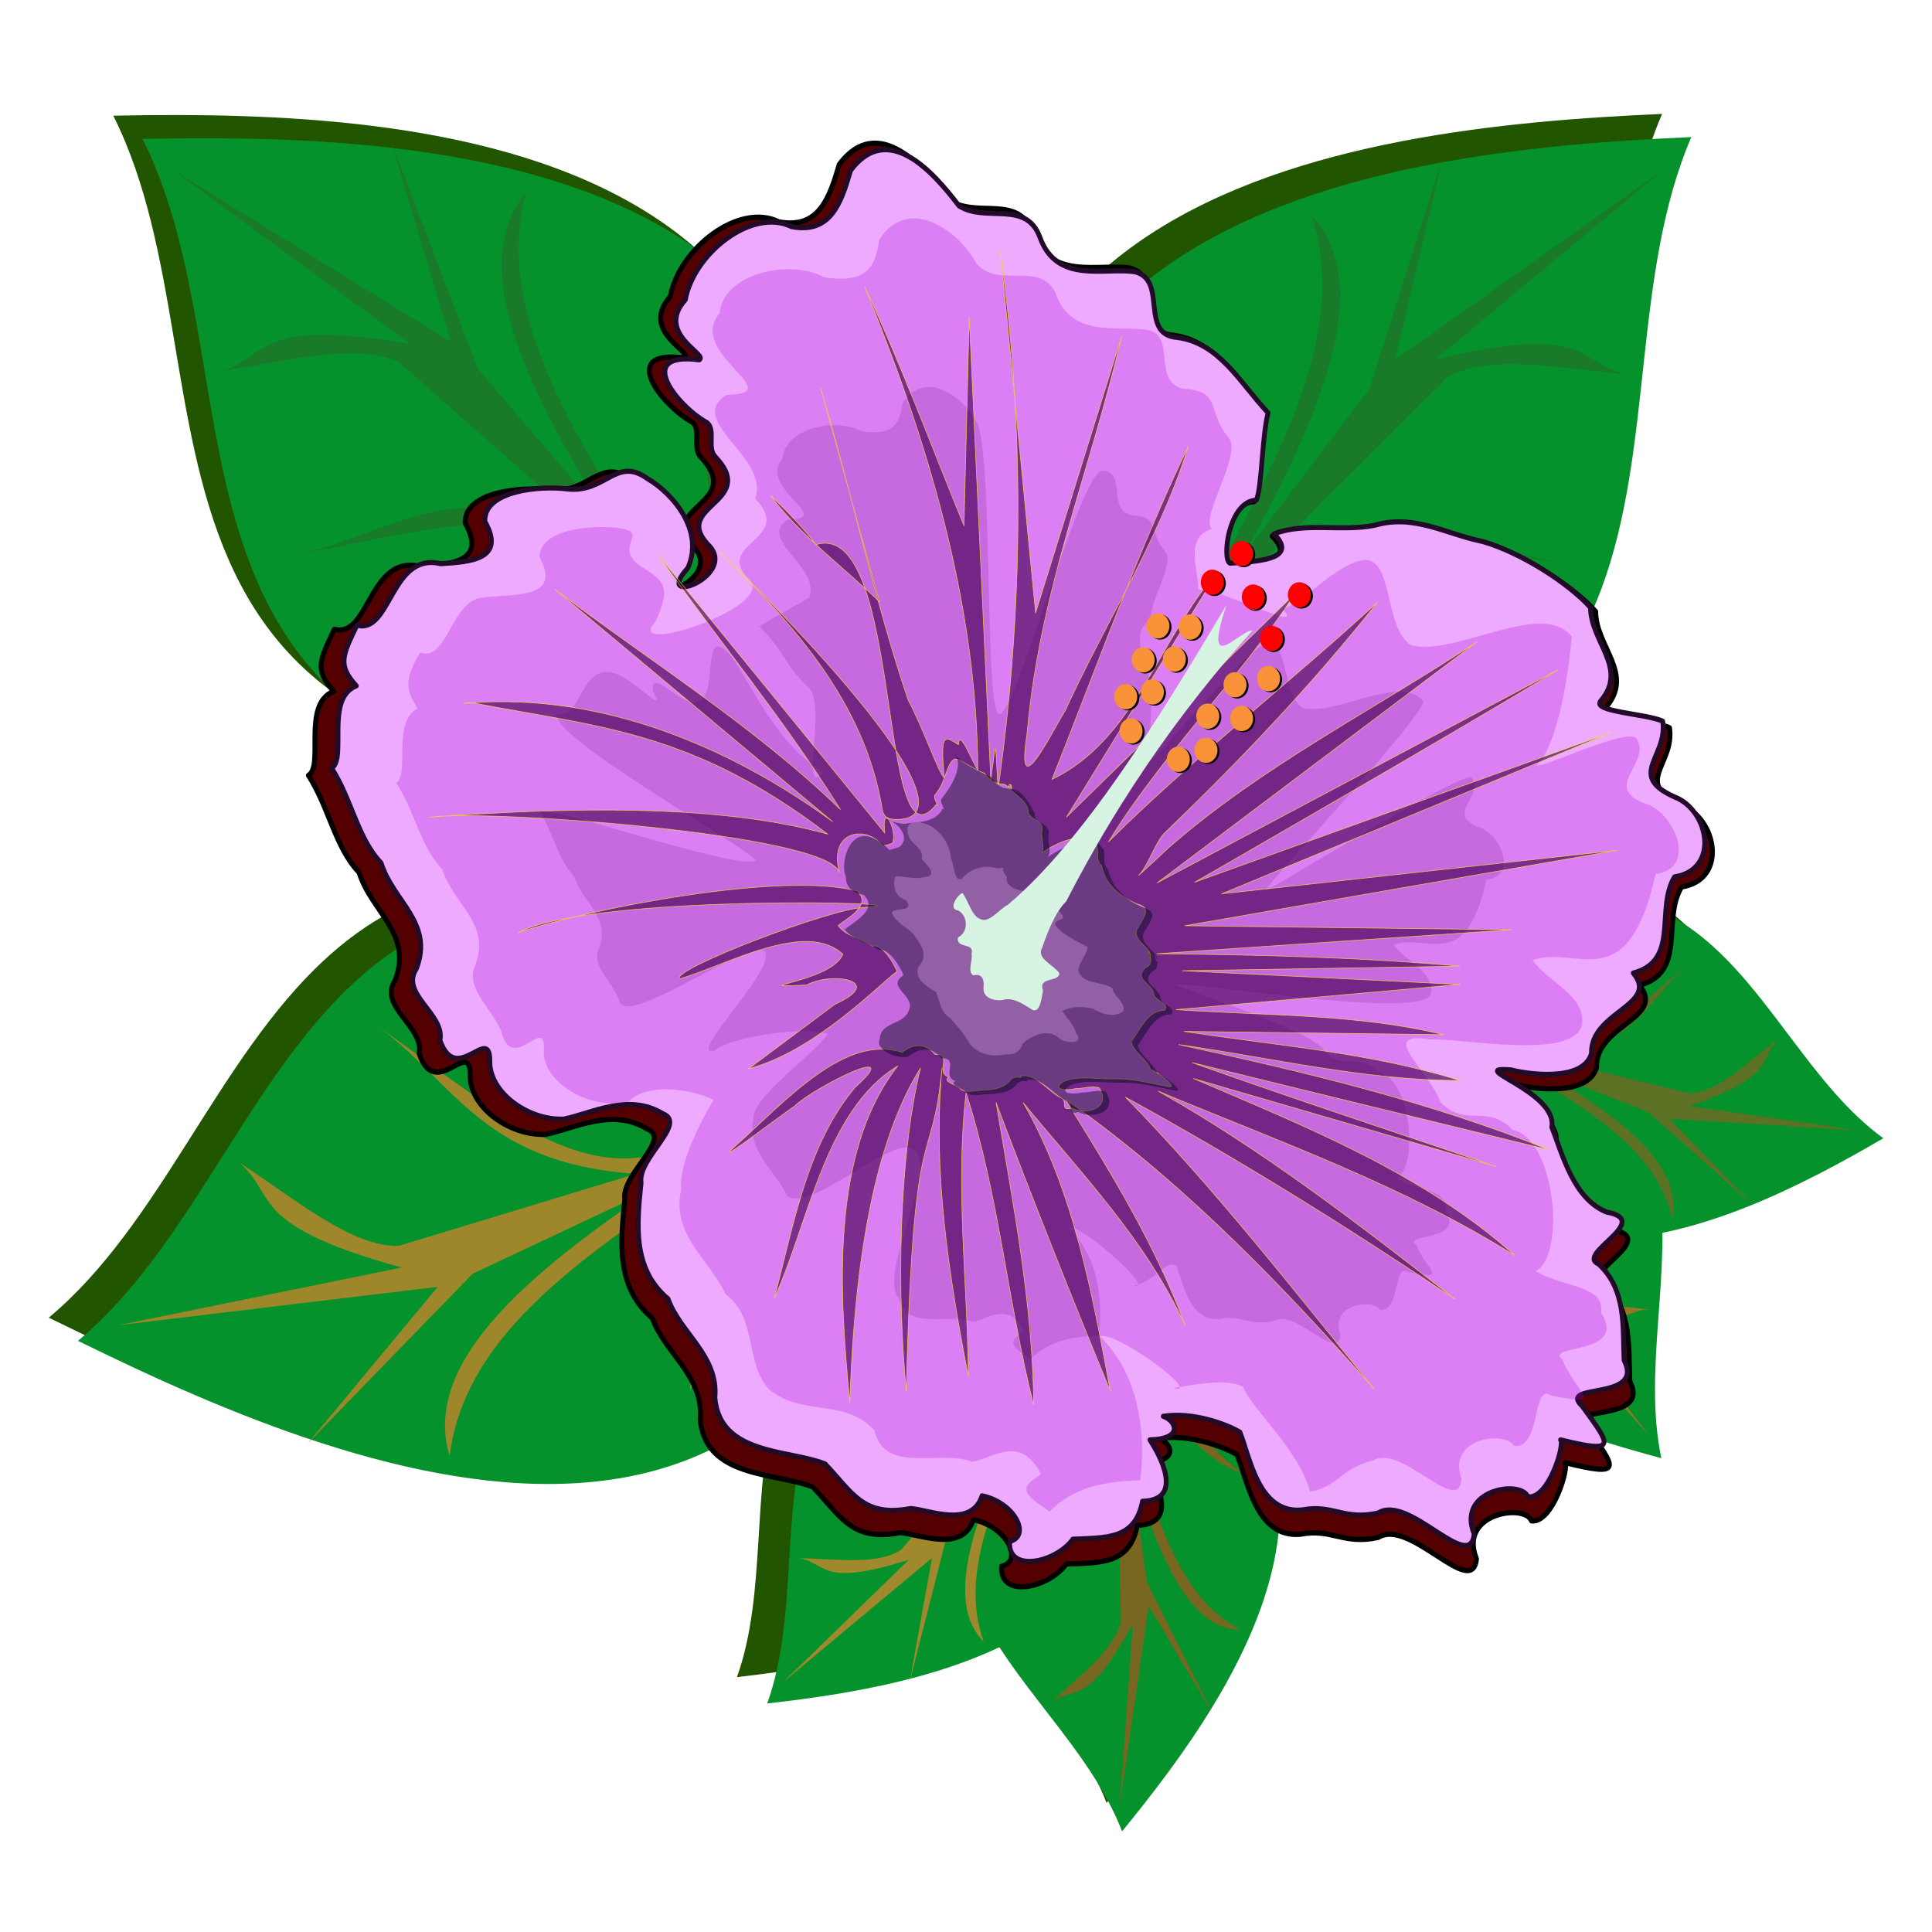
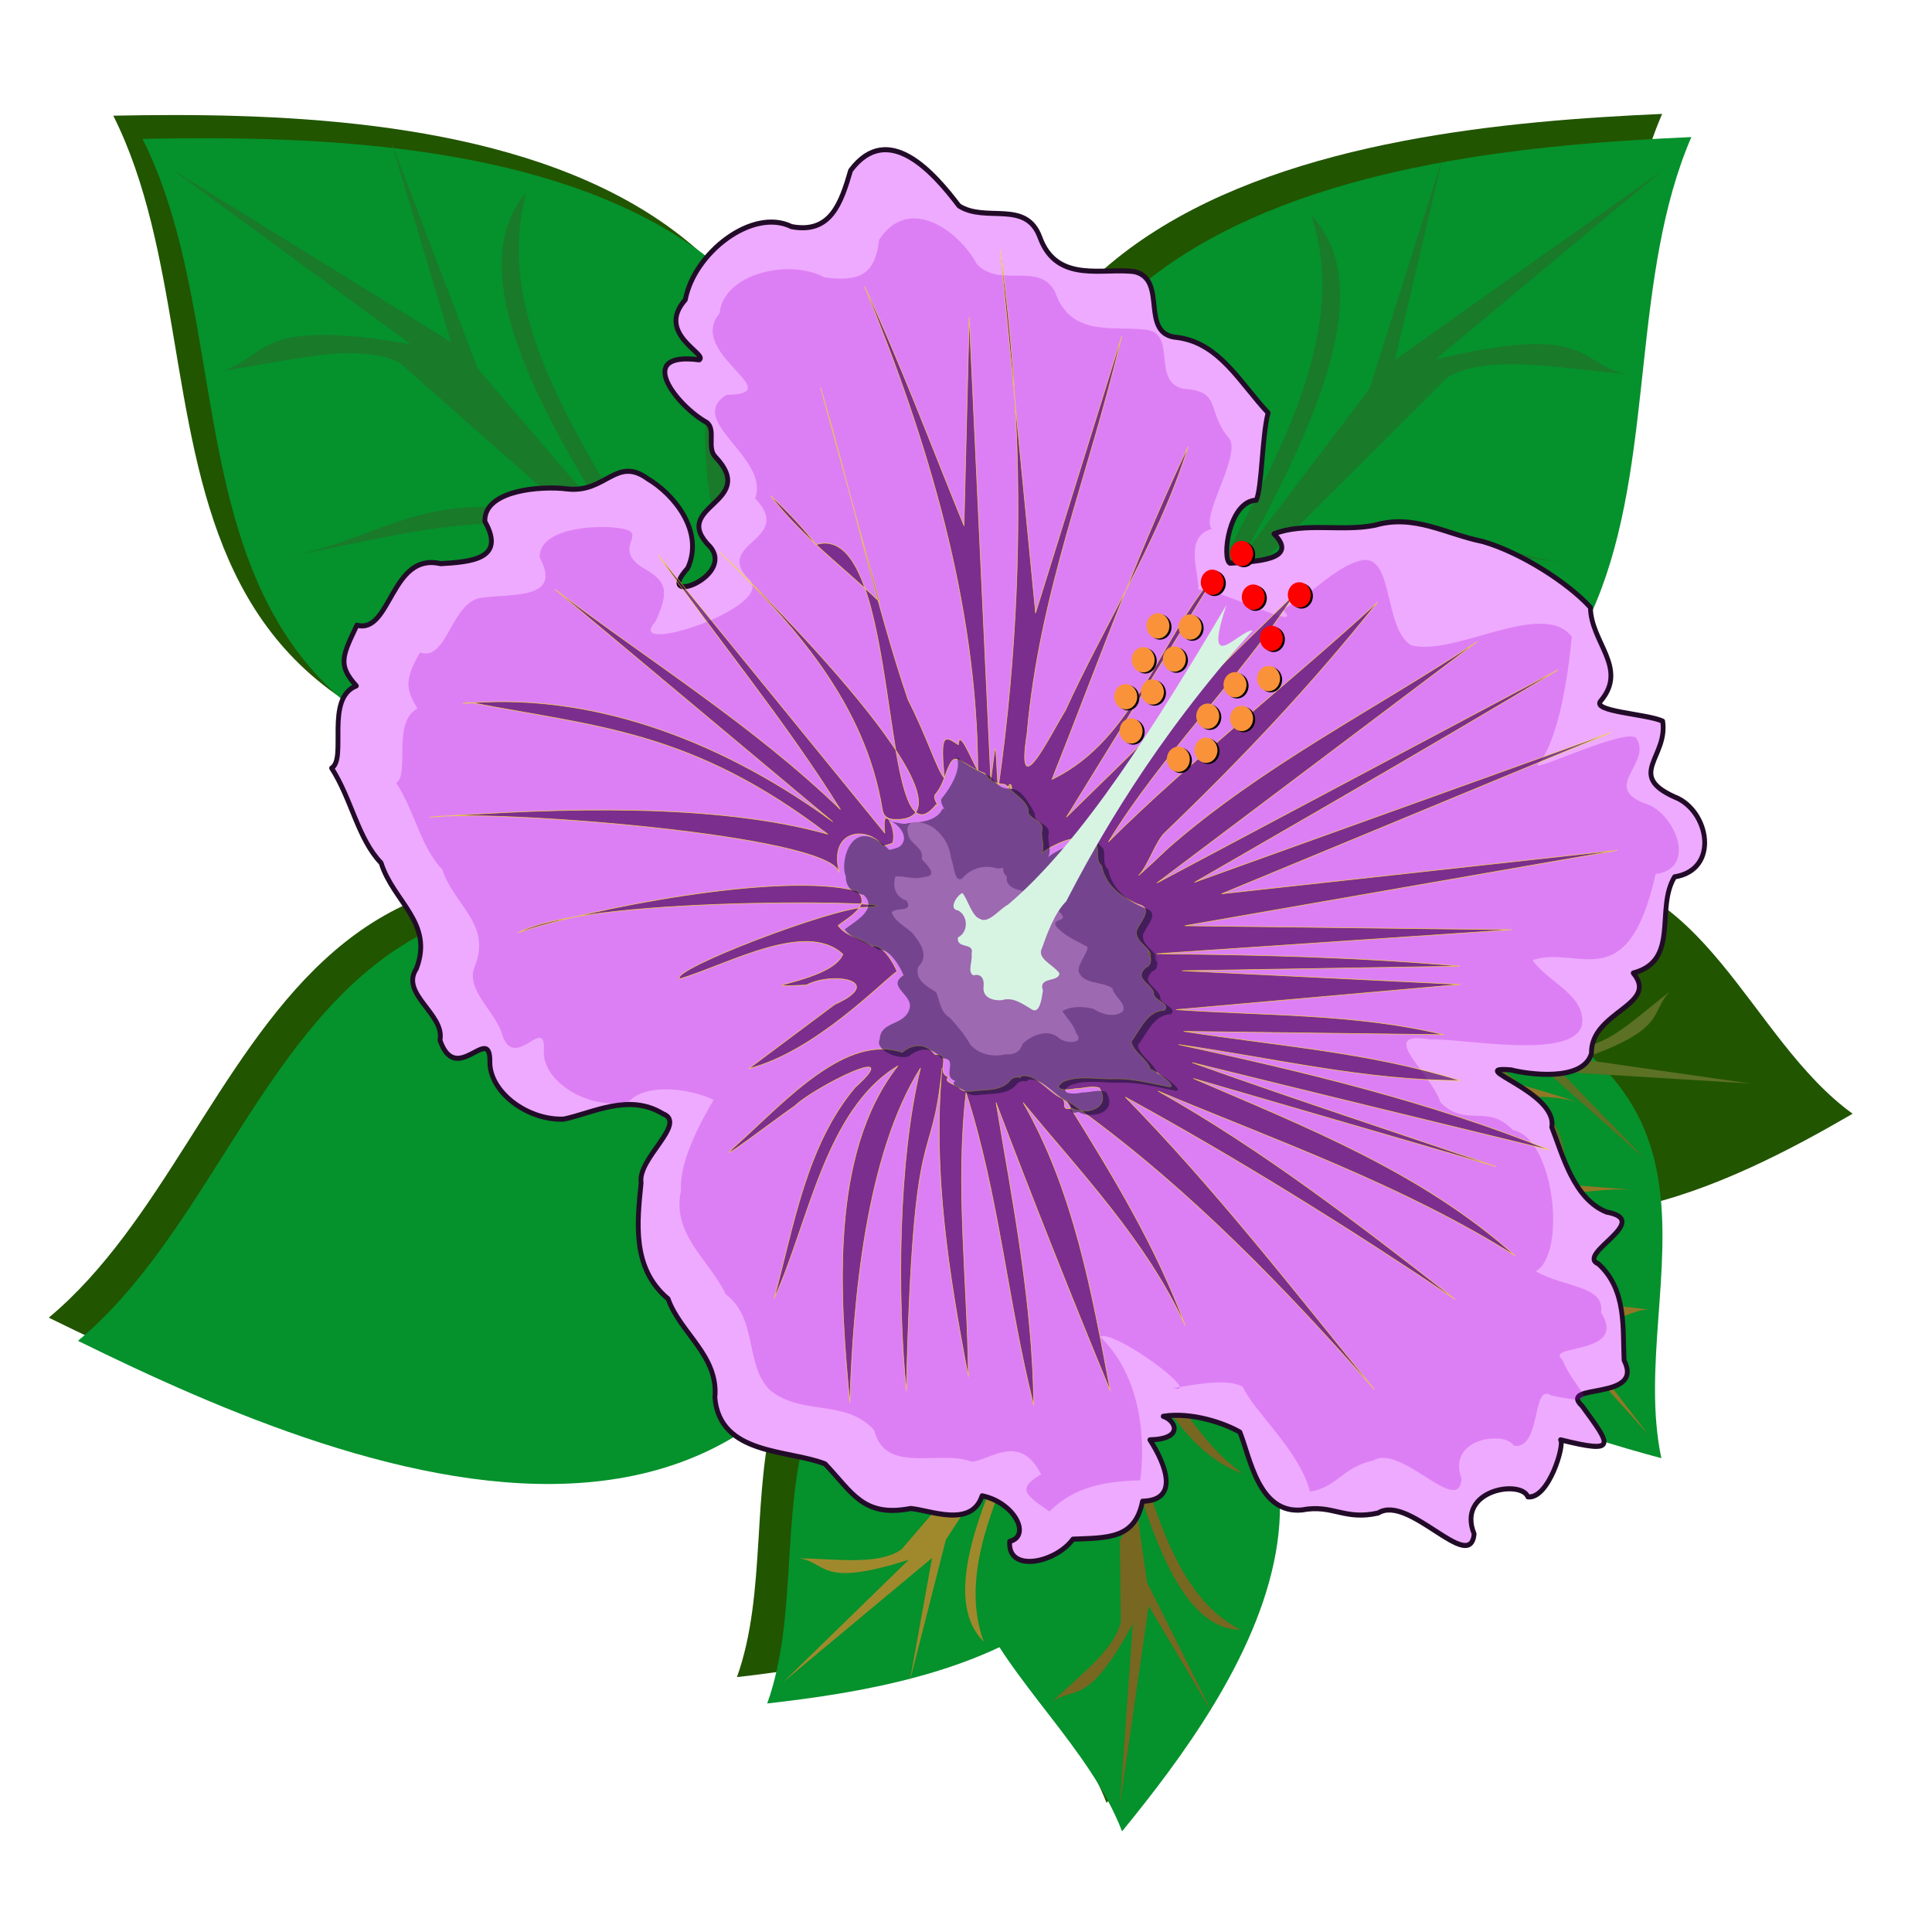
<svg xmlns="http://www.w3.org/2000/svg" xmlns:ns1="http://www.inkscape.org/namespaces/inkscape" xmlns:ns2="http://sodipodi.sourceforge.net/DTD/sodipodi-0.dtd" width="300" height="300" id="svg3005" version="1.1" ns1:version="0.91 r" ns2:docname="flower_16.svg">
  <title id="title3530">Flower</title>
  <defs id="defs3007">
    <filter ns1:collect="always" style="color-interpolation-filters:sRGB" id="filter4272" x="-0.012" width="1.024" y="-0.012" height="1.024">
      <feGaussianBlur ns1:collect="always" stdDeviation="0.188" id="feGaussianBlur4274" />
    </filter>
    <filter ns1:collect="always" style="color-interpolation-filters:sRGB" id="filter4280" x="-0.025" width="1.05" y="-0.023" height="1.046">
      <feGaussianBlur ns1:collect="always" stdDeviation="0.56" id="feGaussianBlur4282" />
    </filter>
    <filter ns1:collect="always" style="color-interpolation-filters:sRGB" id="filter4489" x="-0.012" width="1.025" y="-0.012" height="1.024">
      <feGaussianBlur ns1:collect="always" stdDeviation="0.315" id="feGaussianBlur4491" />
    </filter>
    <filter ns1:collect="always" style="color-interpolation-filters:sRGB" id="filter4611" x="-0.012" width="1.023" y="-0.012" height="1.025">
      <feGaussianBlur ns1:collect="always" stdDeviation="0.954" id="feGaussianBlur4613" />
    </filter>
    <filter ns1:collect="always" style="color-interpolation-filters:sRGB" id="filter4615" x="-0.024" width="1.047" y="-0.024" height="1.049">
      <feGaussianBlur ns1:collect="always" stdDeviation="2.099" id="feGaussianBlur4617" />
    </filter>
    <filter ns1:collect="always" style="color-interpolation-filters:sRGB" id="filter4631" x="-0.036" width="1.071" y="-0.036" height="1.073">
      <feGaussianBlur ns1:collect="always" stdDeviation="2.367" id="feGaussianBlur4633" />
    </filter>
    <filter ns1:collect="always" style="color-interpolation-filters:sRGB" id="filter4643" x="-0.038" width="1.075" y="-0.034" height="1.069">
      <feGaussianBlur ns1:collect="always" stdDeviation="0.84" id="feGaussianBlur4645" />
    </filter>
    <filter ns1:collect="always" style="color-interpolation-filters:sRGB" id="filter5145" x="-0.011" width="1.023" y="-0.013" height="1.026">
      <feGaussianBlur ns1:collect="always" stdDeviation="1.42" id="feGaussianBlur5147" />
    </filter>
    <filter ns1:collect="always" style="color-interpolation-filters:sRGB" id="filter5165" x="-0.024" width="1.047" y="-0.024" height="1.049">
      <feGaussianBlur ns1:collect="always" stdDeviation="2.259" id="feGaussianBlur5167" />
    </filter>
    <filter ns1:collect="always" style="color-interpolation-filters:sRGB" id="filter5173" x="-0.025" width="1.05" y="-0.023" height="1.046">
      <feGaussianBlur ns1:collect="always" stdDeviation="0.349" id="feGaussianBlur5175" />
    </filter>
  </defs>
  <ns2:namedview id="base" pagecolor="#ffffff" bordercolor="#666666" borderopacity="1.0" ns1:pageopacity="0.0" ns1:pageshadow="2" ns1:zoom="1.6601982" ns1:cx="155.96965" ns1:cy="142.98343" ns1:document-units="px" ns1:current-layer="g5177" showgrid="false" ns1:window-width="1215" ns1:window-height="776" ns1:window-x="65" ns1:window-y="24" ns1:window-maximized="1" showguides="false" />
  <g ns1:label="Camada 1" ns1:groupmode="layer" id="layer1" transform="translate(0,-752.362)">
    <g id="g5177" transform="matrix(1,0,0,1.059,-3.358,-70.619)">
      <g style="fill:#225500;stroke:none;filter:url(#filter5145)" transform="matrix(0.93,0,0,0.93,188.782,48.798)" id="g5054">
        <g style="fill:#225500;stroke:none" id="g5058" transform="matrix(0.578,-0.063,-0.089,-0.592,-31.862,1546.989)" ns1:transform-center-x="-17.505932" ns1:transform-center-y="33.170814">
          <path ns1:connector-curvature="0" id="path5060" transform="matrix(1.701,-0.18,-0.255,-1.662,-226.79,1469.719)" d="m 274.244,286.004 c -0.509,0.037 -0.996,0.083 -1.494,0.123 -0.05,-0.022 -0.096,-0.046 -0.146,-0.068 -0.027,0.029 -0.051,0.057 -0.078,0.086 -65.968,5.441 -45.022,43.779 -55.119,70.367 12.192,-1.316 28.019,-3.626 40.789,-9.881 6.707,10.033 16.487,18.808 20.961,29.756 19.338,-22.391 50.236,-63.434 -4.504,-89.375 -0.138,-0.337 -0.265,-0.668 -0.408,-1.008 z" style="fill:#225500;fill-opacity:1;fill-rule:evenodd;stroke:none;stroke-width:1px;stroke-linecap:butt;stroke-linejoin:miter;stroke-opacity:1" />
        </g>
        <g style="fill:#225500;stroke:none" ns1:transform-center-y="10.153567" ns1:transform-center-x="-39.229224" transform="matrix(0.466,0.349,0.339,-0.493,-415.969,1386.088)" id="g5064" />
        <g style="fill:#225500;stroke:none" ns1:transform-center-y="33.170814" ns1:transform-center-x="-17.505932" transform="matrix(-0.51,0.28,-0.266,-0.536,361.954,1392.252)" id="g5072">
          <path ns1:connector-curvature="0" id="path5074" transform="matrix(-1.541,-0.804,0.765,-1.466,473.592,1554.607)" d="m 352.893,228.973 c -9.323,0.135 -21.086,3.84 -36.66,13.117 0.256,1.192 0.529,2.342 0.811,3.473 -26.088,49.914 21.251,65.359 49.301,72.496 -2.559,-11.371 0.326,-23.96 0.18,-35.871 13.257,-2.576 26.539,-9.247 36.67,-14.805 -17.404,-11.871 -24.525,-38.783 -50.301,-38.41 z" style="fill:#225500;fill-opacity:1;fill-rule:evenodd;stroke:none;stroke-width:1px;stroke-linecap:butt;stroke-linejoin:miter;stroke-opacity:1" />
        </g>
        <g style="fill:#225500;stroke:none" id="g5078" transform="matrix(-0.182,0.553,-0.56,-0.21,582.452,1041.45)" ns1:transform-center-x="-39.229224" ns1:transform-center-y="10.153567" />
        <g style="fill:#225500;stroke:none" id="g5084" transform="matrix(0.406,0.914,0.914,-0.406,-978.611,1174.005)" ns1:transform-center-x="65.026795" ns1:transform-center-y="20.260008">
          <path ns2:nodetypes="ccc" ns1:connector-curvature="0" id="path5086" d="m 164.142,945.148 c -91.711,-74.822 -23.559,-105.237 -11.86,-151.334 39.081,34.158 103.204,97.959 11.86,151.334 z" style="fill:#225500;fill-opacity:1;fill-rule:evenodd;stroke:none;stroke-width:1px;stroke-linecap:butt;stroke-linejoin:miter;stroke-opacity:1" />
        </g>
        <g style="fill:#225500;stroke:none" id="g5090" transform="matrix(-0.78,-0.626,-0.626,0.78,693.848,277.265)" ns1:transform-center-x="-44.880644" ns1:transform-center-y="-46.115199">
          <path ns2:nodetypes="ccc" ns1:connector-curvature="0" id="path5092" d="m 164.142,945.148 c -91.711,-74.822 -23.559,-105.237 -11.86,-151.334 39.081,34.158 103.204,97.959 11.86,151.334 z" style="fill:#225500;fill-opacity:1;fill-rule:evenodd;stroke:none;stroke-width:1px;stroke-linecap:butt;stroke-linejoin:miter;stroke-opacity:1" />
        </g>
        <g style="fill:#225500;stroke:none" ns1:transform-center-y="-42.888236" ns1:transform-center-x="48.795865" transform="matrix(0.74,-0.672,0.672,0.74,-826.597,316.304)" id="g5096">
          <path style="fill:#225500;fill-opacity:1;fill-rule:evenodd;stroke:none;stroke-width:1px;stroke-linecap:butt;stroke-linejoin:miter;stroke-opacity:1" d="m 164.142,945.148 c -91.711,-74.822 -23.559,-105.237 -11.86,-151.334 39.081,34.158 103.204,97.959 11.86,151.334 z" id="path5098" ns1:connector-curvature="0" ns2:nodetypes="ccc" />
        </g>
      </g>
      <g transform="matrix(0.93,0,0,0.93,193.318,52.196)" id="g5029">
        <g transform="matrix(-0.82,0.572,0.572,0.82,-525.401,119.803)" id="g4769">
          <g id="g4771" transform="matrix(-0.51,0.28,-0.266,-0.536,414.413,1451.865)" ns1:transform-center-x="-17.505932" ns1:transform-center-y="33.170814">
            <path ns2:nodetypes="ccc" ns1:connector-curvature="0" id="path4773" d="m 164.142,945.148 c -91.711,-74.822 -23.559,-105.237 -11.86,-151.334 39.081,34.158 103.204,97.959 11.86,151.334 z" style="fill:#05912c;fill-opacity:1;fill-rule:evenodd;stroke:none;stroke-width:1px;stroke-linecap:butt;stroke-linejoin:miter;stroke-opacity:1" />
            <path ns2:nodetypes="cccccccccccccccccccc" ns1:connector-curvature="0" id="path4775" d="m 168.412,941.827 c 10.257,-22.89 20.059,-48.282 32.734,-57.877 -16.282,7.013 -24.172,28.412 -31.785,50.286 l 0.949,-32.734 c 4.053,-22.954 6.285,-47.563 23.72,-58.351 -15.086,1.642 -20.853,22.956 -24.669,48.389 l 0,-33.208 13.283,-36.054 -13.758,29.887 -16.13,-51.235 10.911,46.966 c -16.587,-20.803 -18.641,-14.355 -26.092,-18.027 8.838,6.076 19.83,11.721 22.771,18.976 l 5.693,40.798 c -12.118,-23.211 -26.126,-21.855 -39.375,-30.362 16.02,10.387 35.731,19.335 37.952,35.106 l 1.423,35.58 c -6.805,-36.191 -24.101,-30.418 -36.529,-44.119 12.898,13.852 28.237,21.598 36.529,46.966 z" style="fill:#786721;fill-opacity:1;fill-rule:evenodd;stroke:none;stroke-width:1px;stroke-linecap:butt;stroke-linejoin:miter;stroke-opacity:1" />
          </g>
          <g ns1:transform-center-y="10.153567" ns1:transform-center-x="-39.229224" transform="matrix(-0.182,0.553,-0.56,-0.21,634.911,1101.063)" id="g4777">
            <path style="fill:#05912c;fill-opacity:1;fill-rule:evenodd;stroke:none;stroke-width:1px;stroke-linecap:butt;stroke-linejoin:miter;stroke-opacity:1" d="m 164.142,945.148 c -91.711,-74.822 -23.559,-105.237 -11.86,-151.334 39.081,34.158 103.204,97.959 11.86,151.334 z" id="path4779" ns1:connector-curvature="0" ns2:nodetypes="ccc" />
            <path style="fill:#a0892c;fill-opacity:1;fill-rule:evenodd;stroke:none;stroke-width:1px;stroke-linecap:butt;stroke-linejoin:miter;stroke-opacity:1" d="m 168.412,941.827 c 10.257,-22.89 20.059,-48.282 32.734,-57.877 -16.282,7.013 -24.172,28.412 -31.785,50.286 l 0.949,-32.734 c 4.053,-22.954 6.285,-47.563 23.72,-58.351 -15.086,1.642 -20.853,22.956 -24.669,48.389 l 0,-33.208 13.283,-36.054 -13.758,29.887 -16.13,-51.235 10.911,46.966 c -16.587,-20.803 -18.641,-14.355 -26.092,-18.027 8.838,6.076 19.83,11.721 22.771,18.976 l 5.693,40.798 c -12.118,-23.211 -26.126,-21.855 -39.375,-30.362 16.02,10.387 35.731,19.335 37.952,35.106 l 1.423,35.58 c -6.805,-36.191 -24.101,-30.418 -36.529,-44.119 12.898,13.852 28.237,21.598 36.529,46.966 z" id="path4781" ns1:connector-curvature="0" ns2:nodetypes="cccccccccccccccccccc" />
          </g>
        </g>
        <g id="g4761" transform="translate(-52.459,-59.613)">
          <g ns1:transform-center-y="33.170814" ns1:transform-center-x="-17.505932" transform="matrix(-0.51,0.28,-0.266,-0.536,414.413,1451.865)" id="g4749">
            <path style="fill:#05912c;fill-opacity:1;fill-rule:evenodd;stroke:none;stroke-width:1px;stroke-linecap:butt;stroke-linejoin:miter;stroke-opacity:1" d="m 164.142,945.148 c -91.711,-74.822 -23.559,-105.237 -11.86,-151.334 39.081,34.158 103.204,97.959 11.86,151.334 z" id="path4751" ns1:connector-curvature="0" ns2:nodetypes="ccc" />
            <path style="fill:#927826;fill-opacity:1;fill-rule:evenodd;stroke:none;stroke-width:1px;stroke-linecap:butt;stroke-linejoin:miter;stroke-opacity:1" d="m 168.412,941.827 c 10.257,-22.89 20.059,-48.282 32.734,-57.877 -16.282,7.013 -24.172,28.412 -31.785,50.286 l 0.949,-32.734 c 4.053,-22.954 6.285,-47.563 23.72,-58.351 -15.086,1.642 -20.853,22.956 -24.669,48.389 l 0,-33.208 13.283,-36.054 -13.758,29.887 -16.13,-51.235 10.911,46.966 c -16.587,-20.803 -18.641,-14.355 -26.092,-18.027 8.838,6.076 19.83,11.721 22.771,18.976 l 5.693,40.798 c -12.118,-23.211 -26.126,-21.855 -39.375,-30.362 16.02,10.387 35.731,19.335 37.952,35.106 l 1.423,35.58 c -6.805,-36.191 -24.101,-30.418 -36.529,-44.119 12.898,13.852 28.237,21.598 36.529,46.966 z" id="path4753" ns1:connector-curvature="0" ns2:nodetypes="cccccccccccccccccccc" />
          </g>
          <g id="g4755" transform="matrix(-0.182,0.553,-0.56,-0.21,634.911,1101.063)" ns1:transform-center-x="-39.229224" ns1:transform-center-y="10.153567">
-             <path ns2:nodetypes="ccc" ns1:connector-curvature="0" id="path4757" d="m 164.142,945.148 c -91.711,-74.822 -23.559,-105.237 -11.86,-151.334 39.081,34.158 103.204,97.959 11.86,151.334 z" style="fill:#05912c;fill-opacity:1;fill-rule:evenodd;stroke:none;stroke-width:1px;stroke-linecap:butt;stroke-linejoin:miter;stroke-opacity:1" />
-             <path ns2:nodetypes="cccccccccccccccccccc" ns1:connector-curvature="0" id="path4759" d="m 168.412,941.827 c 10.257,-22.89 20.059,-48.282 32.734,-57.877 -16.282,7.013 -24.172,28.412 -31.785,50.286 l 0.949,-32.734 c 4.053,-22.954 6.285,-47.563 23.72,-58.351 -15.086,1.642 -20.853,22.956 -24.669,48.389 l 0,-33.208 13.283,-36.054 -13.758,29.887 -16.13,-51.235 10.911,46.966 c -16.587,-20.803 -18.641,-14.355 -26.092,-18.027 8.838,6.076 19.83,11.721 22.771,18.976 l 5.693,40.798 c -12.118,-23.211 -26.126,-21.855 -39.375,-30.362 16.02,10.387 35.731,19.335 37.952,35.106 l 1.423,35.58 c -6.805,-36.191 -24.101,-30.418 -36.529,-44.119 12.898,13.852 28.237,21.598 36.529,46.966 z" style="fill:#5c7124;fill-opacity:1;fill-rule:evenodd;stroke:none;stroke-width:1px;stroke-linecap:butt;stroke-linejoin:miter;stroke-opacity:1" />
+             <path ns2:nodetypes="cccccccccccccccccccc" ns1:connector-curvature="0" id="path4759" d="m 168.412,941.827 c 10.257,-22.89 20.059,-48.282 32.734,-57.877 -16.282,7.013 -24.172,28.412 -31.785,50.286 c 4.053,-22.954 6.285,-47.563 23.72,-58.351 -15.086,1.642 -20.853,22.956 -24.669,48.389 l 0,-33.208 13.283,-36.054 -13.758,29.887 -16.13,-51.235 10.911,46.966 c -16.587,-20.803 -18.641,-14.355 -26.092,-18.027 8.838,6.076 19.83,11.721 22.771,18.976 l 5.693,40.798 c -12.118,-23.211 -26.126,-21.855 -39.375,-30.362 16.02,10.387 35.731,19.335 37.952,35.106 l 1.423,35.58 c -6.805,-36.191 -24.101,-30.418 -36.529,-44.119 12.898,13.852 28.237,21.598 36.529,46.966 z" style="fill:#5c7124;fill-opacity:1;fill-rule:evenodd;stroke:none;stroke-width:1px;stroke-linecap:butt;stroke-linejoin:miter;stroke-opacity:1" />
          </g>
        </g>
        <g ns1:transform-center-y="20.260008" ns1:transform-center-x="65.026795" transform="matrix(0.406,0.914,0.914,-0.406,-978.611,1174.005)" id="g4743">
          <path style="fill:#05912c;fill-opacity:1;fill-rule:evenodd;stroke:none;stroke-width:1px;stroke-linecap:butt;stroke-linejoin:miter;stroke-opacity:1" d="m 164.142,945.148 c -91.711,-74.822 -23.559,-105.237 -11.86,-151.334 39.081,34.158 103.204,97.959 11.86,151.334 z" id="path4745" ns1:connector-curvature="0" ns2:nodetypes="ccc" />
-           <path style="fill:#9e872b;fill-opacity:1;fill-rule:evenodd;stroke:none;stroke-width:1px;stroke-linecap:butt;stroke-linejoin:miter;stroke-opacity:1" d="m 168.412,941.827 c 10.257,-22.89 20.059,-48.282 32.734,-57.877 -16.282,7.013 -24.172,28.412 -31.785,50.286 l 0.949,-32.734 c 4.053,-22.954 6.285,-47.563 23.72,-58.351 -15.086,1.642 -20.853,22.956 -24.669,48.389 l 0,-33.208 13.283,-36.054 -13.758,29.887 -16.13,-51.235 10.911,46.966 c -16.587,-20.803 -18.641,-14.355 -26.092,-18.027 8.838,6.076 19.83,11.721 22.771,18.976 l 5.693,40.798 c -12.118,-23.211 -26.126,-21.855 -39.375,-30.362 16.02,10.387 35.731,19.335 37.952,35.106 l 1.423,35.58 c -6.805,-36.191 -24.101,-30.418 -36.529,-44.119 12.898,13.852 28.237,21.598 36.529,46.966 z" id="path4747" ns1:connector-curvature="0" ns2:nodetypes="cccccccccccccccccccc" />
        </g>
        <g ns1:transform-center-y="-46.115199" ns1:transform-center-x="-44.880644" transform="matrix(-0.78,-0.626,-0.626,0.78,693.848,277.265)" id="g4737">
          <path style="fill:#05912c;fill-opacity:1;fill-rule:evenodd;stroke:none;stroke-width:1px;stroke-linecap:butt;stroke-linejoin:miter;stroke-opacity:1" d="m 164.142,945.148 c -91.711,-74.822 -23.559,-105.237 -11.86,-151.334 39.081,34.158 103.204,97.959 11.86,151.334 z" id="path4739" ns1:connector-curvature="0" ns2:nodetypes="ccc" />
          <path style="fill:#197a2a;fill-opacity:1;fill-rule:evenodd;stroke:none;stroke-width:1px;stroke-linecap:butt;stroke-linejoin:miter;stroke-opacity:1" d="m 168.412,941.827 c 10.257,-22.89 20.059,-48.282 32.734,-57.877 -16.282,7.013 -24.172,28.412 -31.785,50.286 l 0.949,-32.734 c 4.053,-22.954 6.285,-47.563 23.72,-58.351 -15.086,1.642 -20.853,22.956 -24.669,48.389 l 0,-33.208 13.283,-36.054 -13.758,29.887 -16.13,-51.235 10.911,46.966 c -16.587,-20.803 -18.641,-14.355 -26.092,-18.027 8.838,6.076 19.83,11.721 22.771,18.976 l 5.693,40.798 c -12.118,-23.211 -26.126,-21.855 -39.375,-30.362 16.02,10.387 35.731,19.335 37.952,35.106 l 1.423,35.58 c -6.805,-36.191 -24.101,-30.418 -36.529,-44.119 12.898,13.852 28.237,21.598 36.529,46.966 z" id="path4741" ns1:connector-curvature="0" ns2:nodetypes="cccccccccccccccccccc" />
        </g>
        <g id="g4733" transform="matrix(0.74,-0.672,0.672,0.74,-826.597,316.304)" ns1:transform-center-x="48.795865" ns1:transform-center-y="-42.888236">
          <path ns2:nodetypes="ccc" ns1:connector-curvature="0" id="path4729" d="m 164.142,945.148 c -91.711,-74.822 -23.559,-105.237 -11.86,-151.334 39.081,34.158 103.204,97.959 11.86,151.334 z" style="fill:#05912c;fill-opacity:1;fill-rule:evenodd;stroke:none;stroke-width:1px;stroke-linecap:butt;stroke-linejoin:miter;stroke-opacity:1" />
          <path ns2:nodetypes="cccccccccccccccccccc" ns1:connector-curvature="0" id="path4731" d="m 168.412,941.827 c 10.257,-22.89 20.059,-48.282 32.734,-57.877 -16.282,7.013 -24.172,28.412 -31.785,50.286 l 0.949,-32.734 c 4.053,-22.954 6.285,-47.563 23.72,-58.351 -15.086,1.642 -20.853,22.956 -24.669,48.389 l 0,-33.208 13.283,-36.054 -13.758,29.887 -16.13,-51.235 10.911,46.966 c -16.587,-20.803 -18.641,-14.355 -26.092,-18.027 8.838,6.076 19.83,11.721 22.771,18.976 l 5.693,40.798 c -12.118,-23.211 -26.126,-21.855 -39.375,-30.362 16.02,10.387 35.731,19.335 37.952,35.106 l 1.423,35.58 c -6.805,-36.191 -24.101,-30.418 -36.529,-44.119 12.898,13.852 28.237,21.598 36.529,46.966 z" style="fill:#197a2a;fill-opacity:1;fill-rule:evenodd;stroke:none;stroke-width:1px;stroke-linecap:butt;stroke-linejoin:miter;stroke-opacity:1" />
        </g>
      </g>
-       <path transform="matrix(0.951,0,0,0.951,187.584,41.403)" style="fill:#550000;fill-opacity:1;fill-rule:evenodd;stroke:#000000;stroke-width:0.8;stroke-linecap:round;stroke-linejoin:round;stroke-miterlimit:4;stroke-dasharray:none;stroke-opacity:1;filter:url(#filter5165)" d="m -79.259,844.154 c 7.318,7.322 -7.887,7.627 -0.872,14.186 4.16,4.772 -9.641,9.489 -3.765,3.329 2.804,-5.838 -2.391,-11.7 -6.681,-14.081 -5.289,-3.638 -6.961,2.316 -13.484,1.592 -4.291,-0.521 -13.924,0.165 -13.702,5.138 3.596,5.991 -2.454,6.359 -7.396,6.646 -8.323,-1.855 -8.262,11.13 -13.972,9.697 -2.456,4.848 -3.228,6.3 -0.101,9.564 -5.266,1.944 -1.519,11.509 -4.132,12.96 3.339,4.905 4.377,11.152 8.265,14.962 2.024,6.13 8.832,9.407 5.882,16.666 -2.784,4.002 4.807,7.175 3.935,11.278 2.691,7.397 8.352,-2.623 8.332,3.294 -0.141,4.866 6.283,9.378 12.334,9.155 4.846,-0.951 10.847,-4.147 16.57,-0.832 4.116,1.508 -4.302,7.015 -3.66,10.882 -0.65,6.205 -1.608,13.446 4.5,18.29 2.009,5.399 8.474,8.97 7.811,15.581 0.833,9.101 12.273,8.155 18.398,10.448 4.569,4.527 6.354,8.465 14.278,7.035 3.213,0.241 10.16,3.142 11.929,-2.002 5.428,1.062 8.248,6.335 4.613,7.19 -0.419,5.006 7.65,3.425 10.559,-0.347 5.787,-0.233 10.364,0.029 11.617,-5.979 6.27,-0.127 3.828,-5.895 1.236,-9.678 5.792,-0.132 4.292,-3.09 2.222,-3.708 4.782,-0.726 10.356,1.141 12.805,2.496 1.714,4.02 3.107,12.908 10.356,12.272 5.131,-0.941 7.047,1.696 12.721,0.486 5.124,-3.054 15.336,9.683 16.03,3.312 -3.014,-7.025 7.868,-8.596 8.971,-5.856 3.478,0.392 6.191,-8.265 5.461,-8.988 9.559,2.238 8.49,1.006 3.603,-5.332 -4.23,-3.718 10.492,-0.669 7.006,-7.204 -0.257,-4.981 0.476,-11.102 -4.275,-15.199 -3.91,-1.523 9.276,-6.815 1.357,-8.176 -5.508,-2.084 -7.333,-9.017 -9.145,-13.378 1.021,-5.693 -14.881,-9.649 -6.778,-9.032 2.482,0.62 11.984,2.038 13.403,-2.594 -0.177,-6.616 11.423,-7.596 6.981,-12.677 7.838,-1.952 3.641,-10.135 6.906,-15.163 7.596,-1.13 5.755,-10.519 -0.008,-12.603 -8.089,-3.441 -1.073,-6.276 -1.971,-11.94 -2.562,-1.163 -11.994,-1.498 -10.341,-3.199 4.629,-5.179 -1.677,-9.257 -1.716,-14.734 -3.647,-3.825 -11.542,-8.649 -17.956,-10.399 -6.109,-1.153 -11.47,-4.385 -17.999,-2.581 -5.603,1.068 -11.706,-0.53 -16.885,1.362 4.472,4.239 -3.566,4.346 -7.335,4.625 -1.406,-0.588 -0.226,-9.792 4.386,-9.933 0.959,-2.05 0.946,-10.032 1.974,-13.772 -4.725,-4.77 -8.106,-11.002 -15.135,-11.886 -6.46,-0.447 -1.517,-9.06 -7.114,-10.368 -5.078,-0.716 -12.995,1.98 -15.838,-5.426 -2.32,-5.974 -9.006,-2.259 -13.508,-4.96 -4.123,-5.118 -11.786,-13.547 -18.097,-5.598 -1.613,5.198 -3.343,10.032 -9.872,8.863 -6.542,-3.051 -16.289,4.159 -17.725,11.513 -5.078,5.386 3.925,8.658 2.314,9.481 -10.978,-1.379 -3.712,7.293 1.265,9.892 1.578,1.137 -0.069,4.021 1.446,5.429 z" id="path4785" ns1:connector-curvature="0" />
      <g transform="matrix(0.927,-0.075,0.075,0.927,34.515,47.712)" id="g4647">
        <path style="fill:#eeaaff;fill-opacity:1;fill-rule:evenodd;stroke:#220b28;stroke-width:0.8;stroke-linecap:round;stroke-linejoin:round;stroke-miterlimit:4;stroke-dasharray:none;stroke-opacity:1" d="m 16.622,860.489 c 6.705,7.887 -8.474,6.968 -2.01,14.07 3.763,5.091 -10.373,8.683 -4.02,3.015 3.264,-5.593 -1.443,-11.855 -5.528,-14.573 -4.979,-4.051 -7.125,1.749 -13.568,0.503 -4.235,-0.864 -13.893,-0.955 -14.07,4.02 3.103,6.261 -2.957,6.141 -7.906,6.03 -8.147,-2.518 -9.13,10.43 -14.707,8.543 -2.838,4.635 -3.725,6.02 -0.87,9.525 -5.405,1.514 -2.439,11.35 -5.161,12.586 2.934,5.158 3.466,11.468 7.035,15.578 1.525,6.273 8.047,10.087 4.523,17.085 -3.097,3.765 4.215,7.539 3.015,11.558 2.087,7.589 8.536,-1.943 8.04,3.953 -0.532,4.839 5.508,9.852 11.558,10.117 4.907,-0.558 11.145,-3.262 16.583,0.503 3.981,1.834 -4.852,6.646 -4.523,10.553 -1.147,6.133 -2.684,13.273 3.015,18.593 1.569,5.543 7.726,9.622 6.533,16.159 0.098,9.138 11.577,9.115 17.499,11.893 4.19,4.88 5.653,8.948 13.666,8.16 3.183,0.499 9.875,3.949 12.051,-1.036 5.325,1.495 7.712,6.978 4.02,7.538 -0.821,4.956 7.35,4.029 10.553,0.502 5.787,0.233 10.328,0.862 12.06,-5.025 6.26,0.378 4.289,-5.568 2.01,-9.548 5.783,0.335 4.526,-2.735 2.513,-3.518 4.825,-0.339 10.231,1.97 12.563,3.518 1.385,4.144 2.059,13.116 9.336,13.065 5.19,-0.525 6.888,2.257 12.641,1.508 5.353,-2.633 14.508,10.885 15.712,4.59 -2.439,-7.244 8.534,-7.935 9.412,-5.115 3.435,0.67 6.836,-7.74 6.166,-8.52 9.348,2.999 8.382,1.685 4.02,-5.025 -3.917,-4.046 10.511,0.176 7.562,-6.617 0.144,-4.986 1.367,-11.027 -3.039,-15.493 -3.775,-1.833 9.794,-6.047 2.01,-8.04 -5.323,-2.52 -6.584,-9.577 -8.04,-14.07 1.476,-5.592 -14.057,-10.815 -6.03,-9.548 2.425,0.818 11.781,2.995 13.568,-1.508 0.356,-6.608 11.997,-6.653 7.978,-12.074 7.969,-1.316 4.444,-9.809 8.103,-14.559 7.662,-0.516 6.582,-10.022 1.005,-12.563 -7.786,-4.08 -0.565,-6.342 -1.005,-12.06 -2.46,-1.365 -11.835,-2.457 -10.05,-4.02 5.03,-4.791 -0.928,-9.362 -0.526,-14.824 -3.328,-4.105 -10.809,-9.549 -17.062,-11.809 -5.997,-1.64 -11.08,-5.293 -17.733,-4.02 -5.67,0.614 -11.626,-1.47 -16.94,0 4.117,4.585 -3.903,4.045 -7.683,4.02 -1.354,-0.699 0.562,-9.778 5.17,-9.548 1.121,-1.966 1.749,-9.923 3.075,-13.569 -4.327,-5.134 -7.196,-11.618 -14.13,-13.065 -6.403,-0.965 -0.783,-9.153 -6.258,-10.906 -5.004,-1.122 -13.112,0.929 -15.35,-6.682 -1.833,-6.142 -8.796,-2.976 -13.065,-6.03 -3.698,-5.432 -10.659,-14.45 -17.588,-7.035 -2.025,5.052 -4.139,9.731 -10.553,8.04 -6.275,-3.567 -16.571,2.836 -18.593,10.05 -5.494,4.96 3.216,8.945 1.544,9.637 -10.832,-2.257 -4.286,6.971 0.466,9.961 1.481,1.26 -0.392,4.003 1.005,5.528 z" id="path3365" ns1:connector-curvature="0" />
        <path style="opacity:0.5;fill:#aa00d4;fill-opacity:1;fill-rule:evenodd;stroke:none;stroke-width:0.1;stroke-linecap:round;stroke-linejoin:round;stroke-miterlimit:4;stroke-dasharray:none;stroke-opacity:1;filter:url(#filter4615)" d="m 22.683,867.532 c 6.26,7.193 -7.912,6.355 -1.877,12.833 3.513,4.644 -22.205,10.374 -16.274,5.205 3.048,-5.101 2.09,-6.393 -1.724,-8.872 -4.651,-3.695 2.434,-5.277 -3.584,-6.416 -3.953,-0.783 -12.973,-0.874 -13.137,3.666 3.232,6.827 -4.756,5.291 -9.853,5.5 -5.409,-0.194 -6.75,9.681 -11.26,7.791 -3.153,4.183 -2.724,5.829 -1.145,8.759 -4.446,1.774 -2.085,10.24 -4.485,11.407 2.74,4.704 3.24,10.458 6.569,14.208 1.424,5.721 7.513,9.2 4.223,15.583 -2.119,3.673 3.103,7.68 3.712,11.472 1.792,5.698 7.671,-3.3 6.61,3.194 -0.229,4.772 7.186,9.77 13.606,8.708 3.055,-2.584 10.067,-1.296 14.075,0.917 -2.612,3.469 -6.575,9.461 -6.569,13.749 -2.198,6.84 3.787,11.255 6.099,16.958 5.064,4.214 2.254,11.251 6.083,15.599 4.988,4.63 12.562,2.377 16.907,7.775 1.27,7.162 10.567,3.89 15.835,6.247 2.956,0.112 8.32,-4.044 11.377,2.919 -4.092,1.934 -3.187,2.844 0.938,5.958 4.447,-3.576 9.685,-4.002 15.483,-3.667 1.304,-5.8 1.751,-16.078 -4.861,-23.144 2.507,-0.918 16.678,10.801 11.515,9.092 4.645,-0.367 9.384,-0.742 11.644,0.761 1.282,3.792 8.516,10.577 9.824,17.364 4.844,-0.439 5.503,-3.352 10.953,-4.073 4.867,-2.246 13.53,10.122 14.412,4.06 -1.954,-6.714 8.012,-6.915 9.121,-4.467 4.582,1.025 3.782,-9.77 6.835,-7.401 9.345,2.615 4.14,-0.029 2.342,-5.483 -2.891,-2.743 11.05,0.306 7.038,-6.875 0.996,-4.227 -5.703,-4.342 -10.36,-7.366 5.38,-2.202 4.882,-20.673 -1.986,-22.489 -3.938,-4.61 -7.722,-0.917 -11.702,-5.337 -1.202,-4.797 -9.962,-12.223 -0.895,-10.017 5.488,0.246 23.309,5.171 25.412,-0.164 1.143,-4.632 -4.979,-7.135 -7.403,-10.917 7.64,-1.895 15.317,7.52 21.59,-11.88 7.141,-0.343 3.921,-9.237 -0.569,-11.107 -7.713,-3.276 1.591,-6.35 -0.95,-10.552 -1.815,-1.838 -19.875,4.867 -16.312,2.515 3.97,-4.274 6.279,-15.777 6.9,-19.298 -4.456,-6.312 -19.603,1.571 -26.818,-0.798 -4.413,-2.975 -1.749,-14.29 -7.001,-14.043 -4.859,0.521 -9.376,5.273 -13.987,6.628 3.968,4.416 -10.198,-4.237 -13.756,-4.189 0.388,-2.837 -1.811,-8.413 3.019,-9.379 -1.768,-2.032 5.722,-10.959 4.108,-13.88 -3.668,-4.82 -0.527,-7.568 -7,-8.512 -5.378,-1.457 -0.27,-8.865 -5.572,-9.796 -5.185,-1.067 -12.599,0.245 -14.603,-7.161 -2.257,-5.04 -9.272,-1.254 -12.691,-5.463 -2.597,-5.582 -10.512,-11.799 -15.929,-5.079 -1.129,5.452 -3.835,6.349 -9.585,5.156 -5.393,-3.41 -16.741,-2.067 -17.894,4.224 -6.171,5.868 10.866,13.675 0.109,12.914 -7.226,3.546 6.485,10.419 3.443,16.663 z" id="path3376" ns1:connector-curvature="0" ns2:nodetypes="cccccccccccccccccccccccccccccccccccccccccccccccccccccccccccc" />
-         <path ns2:nodetypes="ccccccccccccccccccccccccccccccccccccccccccccccccccccccccccccc" ns1:connector-curvature="0" id="path3388" d="m 21.742,887.674 c 4.707,5.408 3.011,5.546 7.549,10.417 2.642,3.492 -3.127,17.273 1.333,13.386 -8.717,-5.628 -12.253,-18.888 -15.121,-20.752 -3.497,-2.778 -1.242,8.833 -5.767,7.977 -2.972,-0.589 -6.426,-5.778 -6.549,-2.364 2.43,5.133 -3.832,-3.702 -7.664,-3.545 -4.067,-0.146 -5.075,7.279 -8.467,5.858 -2.371,3.145 29.954,23.584 31.141,25.787 -3.343,1.334 -33.57,-11.502 -35.374,-10.625 2.06,3.537 2.436,7.863 4.939,10.683 1.071,4.302 5.649,6.917 3.175,11.716 -1.593,2.762 2.333,5.774 2.791,8.625 1.348,4.284 25.737,-10.162 24.939,-5.279 -0.172,3.588 -14.566,15.026 -9.739,14.228 2.297,-1.943 16.018,-2.767 19.032,-1.103 -1.964,2.608 -13.392,8.906 -13.387,12.13 -1.652,5.143 2.847,8.463 4.586,12.75 3.808,3.168 18.848,-8.694 21.726,-5.424 3.75,3.481 -7.708,18.94 -4.441,22.999 0.955,5.385 7.945,2.925 11.906,4.697 2.222,0.084 6.256,-3.041 8.554,2.195 -3.077,1.454 -2.396,2.138 0.706,4.48 3.343,-2.689 7.282,-3.009 11.642,-2.757 0.98,-4.361 1.316,-12.089 -3.655,-17.401 1.885,-0.691 13.969,11.265 10.087,9.98 3.493,-0.276 5.627,-3.701 7.326,-2.572 0.964,2.851 1.472,9.06 6.618,8.96 3.642,-0.33 4.906,1.576 9.004,1.034 3.659,-1.689 10.173,7.611 10.836,3.053 -1.469,-5.048 6.024,-5.199 6.858,-3.359 3.445,0.771 2.844,-7.346 5.139,-5.565 7.027,1.966 3.113,-0.021 1.761,-4.123 -2.174,-2.062 8.308,0.23 5.292,-5.169 0.749,-3.178 -4.288,-3.265 -7.79,-5.539 4.045,-1.656 3.67,-15.543 -1.493,-16.909 -2.961,-3.466 -5.806,-0.689 -8.799,-4.013 -0.904,-3.607 -29.508,-14.055 -22.69,-12.396 4.126,0.185 39.543,8.752 41.124,4.741 0.859,-3.483 -3.744,-5.364 -5.566,-8.209 5.744,-1.425 11.517,5.654 16.233,-8.933 5.369,-0.258 2.948,-6.945 -0.428,-8.351 -5.799,-2.463 1.197,-4.775 -0.714,-7.934 -1.365,-1.382 -38.497,16.717 -35.819,14.947 2.985,-3.213 28.274,-24.92 28.741,-27.566 -3.35,-4.746 -14.739,1.181 -20.164,-0.6 -3.318,-2.237 -1.315,-10.745 -5.264,-10.559 -3.653,0.392 -20.618,18.046 -24.086,19.065 2.983,3.32 5.901,-17.267 3.226,-17.231 0.292,-2.133 -1.361,-6.326 2.27,-7.052 -1.329,-1.528 4.302,-8.24 3.089,-10.436 -2.758,-3.624 -0.396,-5.69 -5.263,-6.4 -4.044,-1.095 -0.203,-6.666 -4.189,-7.366 -3.898,-0.802 -19.201,41.915 -20.709,36.346 -1.697,-3.79 2.757,-42.673 0.186,-45.838 -1.953,-4.197 -7.904,-8.872 -11.977,-3.819 -0.849,4.099 -2.883,4.774 -7.207,3.877 -4.055,-2.564 -12.588,-1.554 -13.455,3.176 -4.64,4.412 8.17,10.282 0.082,9.71 -5.433,2.667 4.876,7.834 2.588,12.528 z" style="opacity:0.5;fill:#892ca0;fill-opacity:1;fill-rule:evenodd;stroke:none;stroke-width:0.1;stroke-linecap:round;stroke-linejoin:round;stroke-miterlimit:4;stroke-dasharray:none;stroke-opacity:1;filter:url(#filter4631)" />
        <path style="opacity:0.8;fill:#440055;fill-opacity:1;fill-rule:evenodd;stroke:#ffff00;stroke-width:0.1;stroke-linecap:round;stroke-linejoin:round;stroke-miterlimit:4;stroke-dasharray:none;stroke-opacity:1;filter:url(#filter4611)" d="m 66.652,831.928 0.516,23.631 c 0.158,-7.879 -0.006,-15.764 -0.516,-23.631 z m 0.516,23.631 c -0.405,20.207 -2.973,40.37 -7.541,60.059 0.291,0.077 0.614,0.143 0.996,0.229 0.255,0.222 0.423,0.333 0.559,0.404 0.033,-0.068 0.064,-0.119 0.094,-0.164 -7.22e-4,-0.002 -0.001,-0.002 -0.002,-0.004 0.013,-0.085 0.041,-0.114 0.072,-0.119 0.443,-0.46 0.545,1.454 0.041,0.363 -0.048,-0.003 -0.119,-0.031 -0.205,-0.076 -0.02,0.041 -0.036,0.049 -0.057,0.1 1.009,1.225 2.686,2.132 3.074,3.797 -0.462,1.587 2.775,1.684 1.951,3.654 -0.172,1.101 0.382,2.55 -0.354,3.369 0.802,-0.559 4.553,-2.271 6.729,-1.826 1.17,-0.963 2.469,1.146 2.631,1.275 -0.012,-0.054 -0.015,-0.111 -0.031,-0.164 0.066,0.165 0.063,0.189 0.031,0.164 0.237,1.115 -0.413,2.506 0.543,3.297 0.349,3.143 2.865,5.221 5.527,6.533 2.565,0.846 0.436,2.493 -0.504,4.02 -0.71,1.883 2.323,3.012 1.932,4.412 0.078,0.644 -0.044,1.428 -0.926,1.619 -2.103,1.649 0.453,2.348 1.006,4.02 -0.344,1.289 2.814,1.927 1.564,2.965 -2.835,-0.16 -4.146,2.555 -5.914,4.453 0.108,1.618 2.471,2.994 2.842,4.643 0.904,0.247 5.128,3.828 2.314,2.834 -2.716,-0.734 -5.478,-1.648 -8.346,-1.828 -2.836,-0.109 -5.749,-1.068 -8.559,-0.285 -2.392,1.176 0.608,1.544 1.762,1.289 1.345,0.135 2.846,-0.293 4.074,0.211 1.491,2.681 -1.014,3.749 -3.221,3.381 17.041,13.835 31.53,30.517 45.141,47.664 -12.17,-16.706 -24.005,-33.719 -37.689,-49.246 17.985,11.218 35.334,23.431 52.262,36.182 -14.945,-12.994 -30.022,-25.979 -46.734,-36.684 19.434,9.538 39.533,18.095 57.287,30.654 -14.494,-14.383 -33.262,-23.082 -51.256,-32.162 l 49.211,17.896 c -16.408,-6.793 -32.898,-13.388 -49.211,-20.408 19.423,6.216 38.87,12.35 58.309,18.518 -19.317,-9.21 -39.812,-15.579 -60.318,-21.533 15.391,3.355 30.555,8.142 46.326,9.428 -14.591,-5.65 -30.148,-7.933 -45.322,-11.438 l 43.217,4.02 c -14.34,-4.506 -29.436,-5.356 -44.221,-7.537 15.861,-0.045 31.719,-0.091 47.58,-0.137 l -46.074,-5.895 46.232,3.016 c -16.649,-2.772 -33.449,-4.508 -50.252,-6.029 l 59.297,1.004 -54.271,-5.025 72.865,-6.029 -66.332,1.508 66.834,-20.102 -71.195,17.925 c 0,0 45.164,-19.971 63.154,-28.477 l -69.401,28.074 56.337,-33.602 c -18.036,9.325 -37.348,16.613 -54.045,28.287 -1.721,1.326 -3.468,2.624 -5.252,3.875 1.715,-1.352 3.257,-5.217 5.036,-6.461 13.798,-10.631 25.919,-20.914 38.18,-33.238 -14.97,11.05 -33.287,22.412 -47.813,34.027 9.691,-12.684 24.185,-24.152 34.245,-36.539 l -40.922,32.086 28.359,-36.609 c -10.611,9.623 -15.921,25.371 -30.301,30.488 4.959,-9.514 9.702,-19.15 14.678,-28.66 -3.913,5.971 -7.958,11.87 -11.564,18.004 -2.84,3.643 -9.583,14.646 -6.689,3.186 3.902,-22.326 13.645,-39.865 20.81,-61.21 l -17.844,42.318 -0.736,-33.762 z m 16.023,31.463 c 4.576,-6.984 8.968,-14.07 12.219,-21.775 -4.364,7.097 -8.36,14.4 -12.219,21.775 z m -13.939,81.16 c -0.862,-0.7 -1.724,-1.399 -2.6,-2.084 0.278,0.505 0.549,1.017 0.826,1.523 0.067,-0.009 0.104,-0.002 0.18,-0.016 0.459,0.29 1.017,0.48 1.594,0.576 z m -1.773,-0.561 c -1.958,0.263 -0.22,-1.229 -1.637,-1.852 -2.033,-1.181 -3.944,-4.322 -6.354,-3.842 0.378,0.502 -0.651,-0.333 -1.639,0.381 -1.369,1.436 -3.33,1.317 -5.15,1.277 -1.171,-0.075 -2.503,0.277 -3.383,-0.504 -0.441,-0.708 -2.996,-1.336 -1.758,-2.01 -2.307,-0.909 1.027,-3.556 -2.021,-3.748 -1.448,-1.992 -3.565,-1.958 -5.424,-0.758 -9.161,-3.701 -19.943,5.984 -28.365,12.053 -6.344,4.506 7.388,-3.824 9.799,-5.074 3.354,-2.629 19.675,-8.847 10.301,-2.111 -8.894,8.508 -11.96,20.936 -16.146,32.043 6.569,-11.078 10.827,-28.941 23.53,-34.846 -12.544,12.809 -12.606,35.47 -12.276,52.192 1.838,-15.836 5.794,-38.613 16.01,-51.549 -4.937,14.347 -6.798,35.559 -6.463,50.543 4.803,-45.192 6.944,-33.457 10.051,-50.252 -2.92,16.145 -1.49,32.656 0.451,48.824 1.07,-14.87 0.21,-29.94 3.229,-44.623 4.173,16.386 4.255,33.426 7.287,50.008 1.128,-16.057 -0.913,-32.088 -2.418,-48.049 4.882,15.681 9.994,31.292 15.342,46.82 -1.803,-15.791 -3.595,-32.048 -10.826,-46.447 8.768,11.871 18.684,23.273 24.121,37.186 -3.783,-12.567 -9.974,-24.198 -16.26,-35.662 z M 40.287,943.774 c -0.373,-1.177 -2.003,-4.534 -3.785,-4.309 -1.721,-1.367 -4.32,-1.9 -5.434,-3.701 1.806,-1.115 5.897,-2.737 3.6,-5.164 -12.402,-4.193 -45.472,-0.736 -56.967,1.986 13.101,-5.205 71.637,1.021 58.117,0.686 -5.523,-0.371 -33.419,7.223 -31.775,8.742 8.233,-1.616 21.754,-7.586 27.459,-1.668 -2.196,4.255 -17.722,3.94 -6.455,4.346 4.616,-1.858 13.39,0.454 4.447,3.438 l -15.102,8.924 c 11.287,-1.788 23.234,-11.846 25.895,-13.279 z M 31.935,927.408 c -1.294,-7.039 5.499,-6.898 7.582,-3.521 0.562,-0.115 1.144,-0.151 1.686,-0.354 0.986,-2.33 -1.413,-6.708 -1.184,-1.656 L 5.849,875.143 C 14.765,889.35 24.841,902.834 32.925,917.557 19.484,903.159 3.249,891.83 -11.739,879.162 l 43.215,40.201 c -16.478,-13.421 -36.912,-23.227 -58.455,-23.527 20.474,5.47 36.174,7.275 57.494,25.438 -18.14,-6.392 -43.791,-7.751 -65.971,-8.029 10.064,-0.439 65.971,8.029 67.391,14.164 z m -58.914,-31.572 c -0.669,-0.094 -1.194,-0.111 -1.498,-0.012 0.5,-0.003 0.999,0.005 1.498,0.012 z m 66.891,22.36 c 0.182,1.654 1.688,1.682 3.019,1.72 14.198,-0.257 -24.701,-42.422 -26.908,-44.488 11.34,12.191 22.397,25.691 23.889,42.768 z m 9,-0.108 c 0.789,0.672 -0.747,-1.198 0.092,-1.705 0.741,-0.722 1.209,-1.539 1.617,-2.389 -0.956,-0.9 -2.454,-6.971 -5.037,-12.751 -4.142,-15.157 -7.066,-34.918 -10.59,-50.222 l 7.059,34.402 c -3.152,-3.35 -6.577,-6.498 -9.799,-9.814 14.922,-2.941 5.95,53.28 16.658,42.479 z M 32.253,875.61 c -2.081,-2.934 -4.395,-5.708 -6.941,-8.275 2.025,2.99 4.422,5.682 6.941,8.275 z m 18.367,38.385 c -0.105,-6.971 0.444,-6.766 2.768,-5.019 0.361,-2.587 1.911,2.382 2.905,4.315 -3.865,-2.363 -3.694,-3.448 -5.674,0.703 z m 5.674,-0.703 c 0.356,0.183 0.712,0.367 1.076,0.521 0.349,0.541 0.653,0.896 0.957,1.158 l 2.295,-72.994 -3.518,32.664 c -4.436,-12.995 -8.396,-26.164 -13.498,-38.922 8.478,24.832 14.689,51.223 12.688,77.572 z m 2.033,1.68 1.007,-4.534 c 0.53,-2.08 -0.193,7.272 0.292,5.181 -0.504,-0.133 -0.903,-0.305 -1.299,-0.646 z m 24.326,29.91 c -0.108,-0.902 -0.618,-1.521 -0.082,0.221 0.04,-0.074 0.062,-0.148 0.082,-0.221 z M 61.386,916.326 c 0.24,0.015 0.075,-0.384 -0.041,-0.363 -0.021,0.022 -0.048,0.089 -0.07,0.123 0.044,0.115 0.074,0.16 0.111,0.24 z" id="path4203" ns1:connector-curvature="0" ns2:nodetypes="cccccccccccccccccccccccccccccccccccccccccccccccccccccccccccccccccccccccccccccccccccccccccccccccccccccccccccccccccccccccccccccccccccccccccccccccccccccccccccccccccccccccccccccccccc" />
        <g id="g4575" style="opacity:0.5;stroke:none;filter:url(#filter4643)">
          <path ns2:nodetypes="cccccccccccccccccccccccccccccccccccccccccccc" style="fill:#0b0b28;fill-opacity:1;fill-rule:evenodd;stroke:none;stroke-width:0.1;stroke-linecap:round;stroke-linejoin:round;stroke-miterlimit:4;stroke-dasharray:none;stroke-opacity:1;filter:url(#filter4280)" d="m 40.56,924.584 c -5.835,-6.487 -8.496,1.365 -7.582,3.521 -0.25,2.317 1.767,2.914 2.733,3.192 2.298,2.427 -1.795,4.049 -3.6,5.164 1.114,1.801 3.713,2.334 5.434,3.701 1.782,-0.226 3.412,3.132 3.785,4.309 -3.099,1.564 1.439,3.173 0.571,5.308 -1.033,2.7 -5,1.491 -5.361,4.454 -1.008,1.56 2.954,3.544 4.617,3.031 1.859,-1.2 3.975,-1.233 5.423,0.759 3.049,0.192 -0.287,2.839 2.02,3.748 -1.238,0.674 1.318,1.302 1.759,2.01 0.88,0.781 2.212,0.427 3.383,0.503 1.82,0.04 3.78,0.159 5.149,-1.277 0.988,-0.713 2.017,0.123 1.64,-0.379 2.41,-0.48 4.32,2.66 6.353,3.841 1.465,0.644 -0.481,2.237 1.817,1.836 2.216,1.4 6.695,0.578 4.814,-2.804 -1.228,-0.504 -2.728,-0.077 -4.072,-0.212 -1.154,0.255 -4.155,-0.114 -1.762,-1.29 2.809,-0.783 5.723,0.176 8.559,0.285 2.867,0.18 5.628,1.096 8.344,1.83 2.813,0.994 -1.41,-2.588 -2.314,-2.835 -0.371,-1.649 -2.733,-3.025 -2.841,-4.643 1.768,-1.898 3.078,-4.612 5.913,-4.452 1.249,-1.037 -1.908,-1.676 -1.565,-2.965 -0.553,-1.672 -3.108,-2.371 -1.005,-4.02 2.115,-0.459 -0.075,-4.386 0.843,-1.398 0.808,-1.506 -2.595,-2.651 -1.848,-4.632 0.94,-1.526 3.068,-3.174 0.503,-4.02 -2.663,-1.312 -5.179,-3.39 -5.528,-6.533 -1.002,-0.83 -0.226,-2.324 -0.573,-3.463 0.404,1.013 -1.203,-2.262 -2.601,-1.111 -2.176,-0.445 -5.926,1.267 -6.728,1.826 0.736,-0.819 0.182,-2.268 0.354,-3.369 0.824,-1.971 -2.413,-2.067 -1.952,-3.655 -3.229,-7.031 -4.037,-2.113 -6.827,-6.334 -11.602,-6.209 -0.601,-5.333 -8.368,2.572 -0.839,0.507 0.698,2.377 -0.091,1.704 -1.102,1.896 -3.819,1.903 -5.98,1.829 -0.787,0.471 -5.328,-1.528 -3.177,-0.766 1.64,0.702 3.496,3.158 1.449,4.383 -0.542,0.203 -1.124,0.238 -1.686,0.353 z" id="path4209" ns1:connector-curvature="0" />
          <path ns1:connector-curvature="0" id="path3369" d="m 58.282,928.941 c -2.08,-0.84 -4.456,-0.352 -5.974,1.1 -1.378,0.658 -1.168,-2.297 -1.573,-3.224 -0.067,-1.859 -0.814,-3.599 -2.337,-4.946 -1.329,-1.259 -5.111,-2.359 -4.522,0.46 0.124,1.677 2.56,2.271 1.958,4.133 0.658,0.835 2.722,2.901 0.184,2.824 -1.636,0.375 -3.423,-0.501 -4.793,-0.453 -0.641,1.584 -0.297,3.161 1.545,3.942 1.165,2.044 -2.177,0.794 -2.615,1.696 0.556,1.774 2.744,2.587 3.658,4.165 1.047,1.522 1.803,3.342 0.07,4.708 -0.82,1.9 1.142,3.199 2.655,4.208 0.529,1.443 0.351,3.128 2.012,4.261 1.099,1.444 2.237,2.813 3.003,4.434 1.336,1.669 3.473,2.294 5.728,2.023 1.636,0.211 2.496,-0.305 3.045,-1.486 1.623,-1.17 4.141,-1.97 5.908,-0.529 0.756,1.094 4.519,1.618 3.086,-0.365 -0.262,-1.361 -1.476,-2.644 -2.01,-3.659 1.497,-0.684 3.574,-0.469 5.154,0.055 1.327,0.942 3.332,1.761 4.933,0.794 0.685,-1.315 -1.404,-2.461 -1.447,-3.742 -1.597,-1.313 -4.928,-0.942 -5.45,-3.18 0.066,-1.376 1.909,-2.802 1.784,-3.683 -1.758,-1.138 -3.892,-2.107 -5.052,-3.827 -0.232,-1.163 2.206,-0.364 1.043,-1.818 -1.308,-1.469 -2.513,-3.52 -4.872,-3.847 -1.647,-0.156 -4.11,-0.869 -3.631,-2.628 -0.371,-0.392 -0.654,-0.901 -0.462,-1.416" style="fill:#5d536c;fill-opacity:1;fill-rule:evenodd;stroke:none;stroke-width:0.1;stroke-linecap:round;stroke-linejoin:round;stroke-miterlimit:4;stroke-dasharray:none;stroke-opacity:1;filter:url(#filter4272)" />
        </g>
        <g id="g4533">
          <path ns1:transform-center-y="-19.786335" ns1:transform-center-x="-18.460781" ns2:nodetypes="ccccccccccccccccc" ns1:connector-curvature="0" id="path3392" d="m 99.77,890.635 c -13.102,17.533 -26.903,35.199 -40.17,44.148 -1.427,0.519 -3.49,2.826 -4.861,1.837 -1.296,-0.521 -1.779,-3.288 -2.572,-4.288 -0.901,0.247 -2.632,2.35 -0.926,2.687 1.637,1.013 1.428,3.585 -0.385,4.233 -0.456,1.869 2.756,0.927 2.063,2.761 0.121,1.074 -0.989,2.826 0.036,3.41 1.361,-0.215 1.786,0.709 1.539,1.936 -0.332,1.75 1.463,2.326 2.867,2.348 1.944,-0.442 3.513,0.953 5.024,1.951 1.22,0.574 1.676,-1.915 1.95,-2.915 -0.677,-2.316 2.812,-1.027 2.952,-2.494 -0.885,-1.456 -3.729,-2.632 -2.528,-4.269 1.038,-2.266 2.586,-5.371 4.573,-6.936 5.775,-8.785 16.463,-23.99 34.454,-40.059 -2.071,-0.323 -9.069,6.931 -4.015,-4.351 z" style="fill:#d7f4e3;fill-opacity:1;fill-rule:evenodd;stroke:none;stroke-width:0.5;stroke-linecap:round;stroke-linejoin:round;stroke-miterlimit:4;stroke-dasharray:none;stroke-opacity:1" />
          <g id="g4493" style="stroke:none;filter:url(#filter5173)">
            <g transform="matrix(0.551,0,0,0.551,171.024,422.486)" id="g4451" style="fill:#000000;stroke:none;filter:url(#filter4489)">
              <ellipse style="opacity:1;fill:#000000;fill-opacity:1;stroke:none;stroke-width:0.374;stroke-linecap:round;stroke-linejoin:round;stroke-miterlimit:4;stroke-dasharray:none;stroke-opacity:1" id="ellipse4453" cx="-161.247" cy="873.676" rx="3.483" ry="3.618" />
              <ellipse style="opacity:1;fill:#000000;fill-opacity:1;stroke:none;stroke-width:0.374;stroke-linecap:round;stroke-linejoin:round;stroke-miterlimit:4;stroke-dasharray:none;stroke-opacity:1" id="ellipse4455" cx="-155.145" cy="863.571" rx="3.483" ry="3.618" />
              <ellipse style="opacity:1;fill:#000000;fill-opacity:1;stroke:none;stroke-width:0.374;stroke-linecap:round;stroke-linejoin:round;stroke-miterlimit:4;stroke-dasharray:none;stroke-opacity:1" id="ellipse4457" cx="-145.694" cy="864.122" rx="3.483" ry="3.618" />
              <ellipse style="opacity:1;fill:#000000;fill-opacity:1;stroke:none;stroke-width:0.374;stroke-linecap:round;stroke-linejoin:round;stroke-miterlimit:4;stroke-dasharray:none;stroke-opacity:1" id="ellipse4459" cx="-149.895" cy="854.263" rx="3.483" ry="3.618" />
              <ellipse style="opacity:1;fill:#000000;fill-opacity:1;stroke:none;stroke-width:0.374;stroke-linecap:round;stroke-linejoin:round;stroke-miterlimit:4;stroke-dasharray:none;stroke-opacity:1" id="ellipse4461" cx="-140.214" cy="855.375" rx="3.483" ry="3.618" />
              <ellipse style="opacity:1;fill:#000000;fill-opacity:1;stroke:none;stroke-width:0.374;stroke-linecap:round;stroke-linejoin:round;stroke-miterlimit:4;stroke-dasharray:none;stroke-opacity:1" id="ellipse4463" cx="-138.253" cy="890.904" rx="3.483" ry="3.618" />
              <ellipse style="opacity:1;fill:#000000;fill-opacity:1;stroke:none;stroke-width:0.374;stroke-linecap:round;stroke-linejoin:round;stroke-miterlimit:4;stroke-dasharray:none;stroke-opacity:1" id="ellipse4465" cx="-136.934" cy="881.227" rx="3.483" ry="3.618" />
              <ellipse style="opacity:1;fill:#000000;fill-opacity:1;stroke:none;stroke-width:0.374;stroke-linecap:round;stroke-linejoin:round;stroke-miterlimit:4;stroke-dasharray:none;stroke-opacity:1" id="ellipse4467" cx="-126.762" cy="882.713" rx="3.483" ry="3.618" />
              <ellipse style="opacity:1;fill:#000000;fill-opacity:1;stroke:none;stroke-width:0.374;stroke-linecap:round;stroke-linejoin:round;stroke-miterlimit:4;stroke-dasharray:none;stroke-opacity:1" id="ellipse4469" cx="-127.974" cy="872.932" rx="3.483" ry="3.618" />
              <ellipse style="opacity:1;fill:#000000;fill-opacity:1;stroke:none;stroke-width:0.374;stroke-linecap:round;stroke-linejoin:round;stroke-miterlimit:4;stroke-dasharray:none;stroke-opacity:1" id="ellipse4471" cx="-117.696" cy="871.987" rx="3.483" ry="3.618" />
              <ellipse style="opacity:1;fill:#000000;fill-opacity:1;stroke:none;stroke-width:0.374;stroke-linecap:round;stroke-linejoin:round;stroke-miterlimit:4;stroke-dasharray:none;stroke-opacity:1" id="ellipse4473" cx="-132.475" cy="843.154" rx="3.483" ry="3.618" />
              <ellipse style="opacity:1;fill:#000000;fill-opacity:1;stroke:none;stroke-width:0.374;stroke-linecap:round;stroke-linejoin:round;stroke-miterlimit:4;stroke-dasharray:none;stroke-opacity:1" id="ellipse4475" cx="-120.435" cy="848.386" rx="3.483" ry="3.618" />
              <ellipse style="opacity:1;fill:#000000;fill-opacity:1;stroke:none;stroke-width:0.374;stroke-linecap:round;stroke-linejoin:round;stroke-miterlimit:4;stroke-dasharray:none;stroke-opacity:1" id="ellipse4477" cx="-115.931" cy="860.582" rx="3.483" ry="3.618" />
              <ellipse style="opacity:1;fill:#000000;fill-opacity:1;stroke:none;stroke-width:0.374;stroke-linecap:round;stroke-linejoin:round;stroke-miterlimit:4;stroke-dasharray:none;stroke-opacity:1" id="ellipse4479" cx="-146.815" cy="892.807" rx="3.483" ry="3.618" />
              <ellipse style="opacity:1;fill:#000000;fill-opacity:1;stroke:none;stroke-width:0.374;stroke-linecap:round;stroke-linejoin:round;stroke-miterlimit:4;stroke-dasharray:none;stroke-opacity:1" id="ellipse4481" cx="-160.428" cy="883.566" rx="3.483" ry="3.618" />
              <ellipse style="opacity:1;fill:#000000;fill-opacity:1;stroke:none;stroke-width:0.374;stroke-linecap:round;stroke-linejoin:round;stroke-miterlimit:4;stroke-dasharray:none;stroke-opacity:1" id="ellipse4483" cx="-153.091" cy="872.972" rx="3.483" ry="3.618" />
              <ellipse style="opacity:1;fill:#000000;fill-opacity:1;stroke:none;stroke-width:0.374;stroke-linecap:round;stroke-linejoin:round;stroke-miterlimit:4;stroke-dasharray:none;stroke-opacity:1" id="ellipse4485" cx="-106.469" cy="848.871" rx="3.483" ry="3.618" />
              <ellipse style="opacity:1;fill:#000000;fill-opacity:1;stroke:none;stroke-width:0.374;stroke-linecap:round;stroke-linejoin:round;stroke-miterlimit:4;stroke-dasharray:none;stroke-opacity:1" id="ellipse4487" cx="-122.939" cy="835.665" rx="3.483" ry="3.618" />
            </g>
            <g id="g4385" transform="matrix(0.551,0,0,0.551,170.696,422.29)" style="stroke:none">
              <ellipse ry="3.618" rx="3.483" cy="873.676" cx="-161.247" id="path4284" style="opacity:1;fill:#fa9239;fill-opacity:1;stroke:none;stroke-width:0.374;stroke-linecap:round;stroke-linejoin:round;stroke-miterlimit:4;stroke-dasharray:none;stroke-opacity:1" />
              <ellipse ry="3.618" rx="3.483" cy="863.571" cx="-155.145" id="path4284-7" style="opacity:1;fill:#fa9239;fill-opacity:1;stroke:none;stroke-width:0.374;stroke-linecap:round;stroke-linejoin:round;stroke-miterlimit:4;stroke-dasharray:none;stroke-opacity:1" />
              <ellipse ry="3.618" rx="3.483" cy="864.122" cx="-145.694" id="path4284-5" style="opacity:1;fill:#fa9239;fill-opacity:1;stroke:none;stroke-width:0.374;stroke-linecap:round;stroke-linejoin:round;stroke-miterlimit:4;stroke-dasharray:none;stroke-opacity:1" />
              <ellipse ry="3.618" rx="3.483" cy="854.263" cx="-149.895" id="path4284-6" style="opacity:1;fill:#fa9239;fill-opacity:1;stroke:none;stroke-width:0.374;stroke-linecap:round;stroke-linejoin:round;stroke-miterlimit:4;stroke-dasharray:none;stroke-opacity:1" />
              <ellipse ry="3.618" rx="3.483" cy="855.375" cx="-140.214" id="path4284-4" style="opacity:1;fill:#fa9239;fill-opacity:1;stroke:none;stroke-width:0.374;stroke-linecap:round;stroke-linejoin:round;stroke-miterlimit:4;stroke-dasharray:none;stroke-opacity:1" />
              <ellipse ry="3.618" rx="3.483" cy="890.904" cx="-138.253" id="path4284-53" style="opacity:1;fill:#fa9239;fill-opacity:1;stroke:none;stroke-width:0.374;stroke-linecap:round;stroke-linejoin:round;stroke-miterlimit:4;stroke-dasharray:none;stroke-opacity:1" />
              <ellipse ry="3.618" rx="3.483" cy="881.227" cx="-136.934" id="path4284-57" style="opacity:1;fill:#fa9239;fill-opacity:1;stroke:none;stroke-width:0.374;stroke-linecap:round;stroke-linejoin:round;stroke-miterlimit:4;stroke-dasharray:none;stroke-opacity:1" />
              <ellipse ry="3.618" rx="3.483" cy="882.713" cx="-126.762" id="path4284-74" style="opacity:1;fill:#fa9239;fill-opacity:1;stroke:none;stroke-width:0.374;stroke-linecap:round;stroke-linejoin:round;stroke-miterlimit:4;stroke-dasharray:none;stroke-opacity:1" />
              <ellipse ry="3.618" rx="3.483" cy="872.932" cx="-127.974" id="path4284-2" style="opacity:1;fill:#fa9239;fill-opacity:1;stroke:none;stroke-width:0.374;stroke-linecap:round;stroke-linejoin:round;stroke-miterlimit:4;stroke-dasharray:none;stroke-opacity:1" />
              <ellipse ry="3.618" rx="3.483" cy="871.987" cx="-117.696" id="path4284-0" style="opacity:1;fill:#fa9239;fill-opacity:1;stroke:none;stroke-width:0.374;stroke-linecap:round;stroke-linejoin:round;stroke-miterlimit:4;stroke-dasharray:none;stroke-opacity:1" />
              <ellipse ry="3.618" rx="3.483" cy="843.154" cx="-132.475" id="path4284-29" style="opacity:1;fill:#ff0000;fill-opacity:1;stroke:none;stroke-width:0.374;stroke-linecap:round;stroke-linejoin:round;stroke-miterlimit:4;stroke-dasharray:none;stroke-opacity:1" />
              <ellipse ry="3.618" rx="3.483" cy="848.386" cx="-120.435" id="path4284-49" style="opacity:1;fill:#ff0000;fill-opacity:1;stroke:none;stroke-width:0.374;stroke-linecap:round;stroke-linejoin:round;stroke-miterlimit:4;stroke-dasharray:none;stroke-opacity:1" />
              <ellipse ry="3.618" rx="3.483" cy="860.582" cx="-115.931" id="path4284-3" style="opacity:1;fill:#ff0000;fill-opacity:1;stroke:none;stroke-width:0.374;stroke-linecap:round;stroke-linejoin:round;stroke-miterlimit:4;stroke-dasharray:none;stroke-opacity:1" />
              <ellipse ry="3.618" rx="3.483" cy="892.807" cx="-146.815" id="path4284-74-6" style="opacity:1;fill:#fa9239;fill-opacity:1;stroke:none;stroke-width:0.374;stroke-linecap:round;stroke-linejoin:round;stroke-miterlimit:4;stroke-dasharray:none;stroke-opacity:1" />
              <ellipse ry="3.618" rx="3.483" cy="883.566" cx="-160.428" id="path4284-74-0" style="opacity:1;fill:#fa9239;fill-opacity:1;stroke:none;stroke-width:0.374;stroke-linecap:round;stroke-linejoin:round;stroke-miterlimit:4;stroke-dasharray:none;stroke-opacity:1" />
              <ellipse ry="3.618" rx="3.483" cy="872.972" cx="-153.091" id="path4284-74-8" style="opacity:1;fill:#fa9239;fill-opacity:1;stroke:none;stroke-width:0.374;stroke-linecap:round;stroke-linejoin:round;stroke-miterlimit:4;stroke-dasharray:none;stroke-opacity:1" />
              <ellipse ry="3.618" rx="3.483" cy="848.871" cx="-106.469" id="path4284-49-7" style="opacity:1;fill:#ff0000;fill-opacity:1;stroke:none;stroke-width:0.374;stroke-linecap:round;stroke-linejoin:round;stroke-miterlimit:4;stroke-dasharray:none;stroke-opacity:1" />
              <ellipse ry="3.618" rx="3.483" cy="835.665" cx="-122.939" id="path4284-49-0" style="opacity:1;fill:#ff0000;fill-opacity:1;stroke:none;stroke-width:0.374;stroke-linecap:round;stroke-linejoin:round;stroke-miterlimit:4;stroke-dasharray:none;stroke-opacity:1" />
            </g>
          </g>
        </g>
      </g>
    </g>
  </g>
</svg>